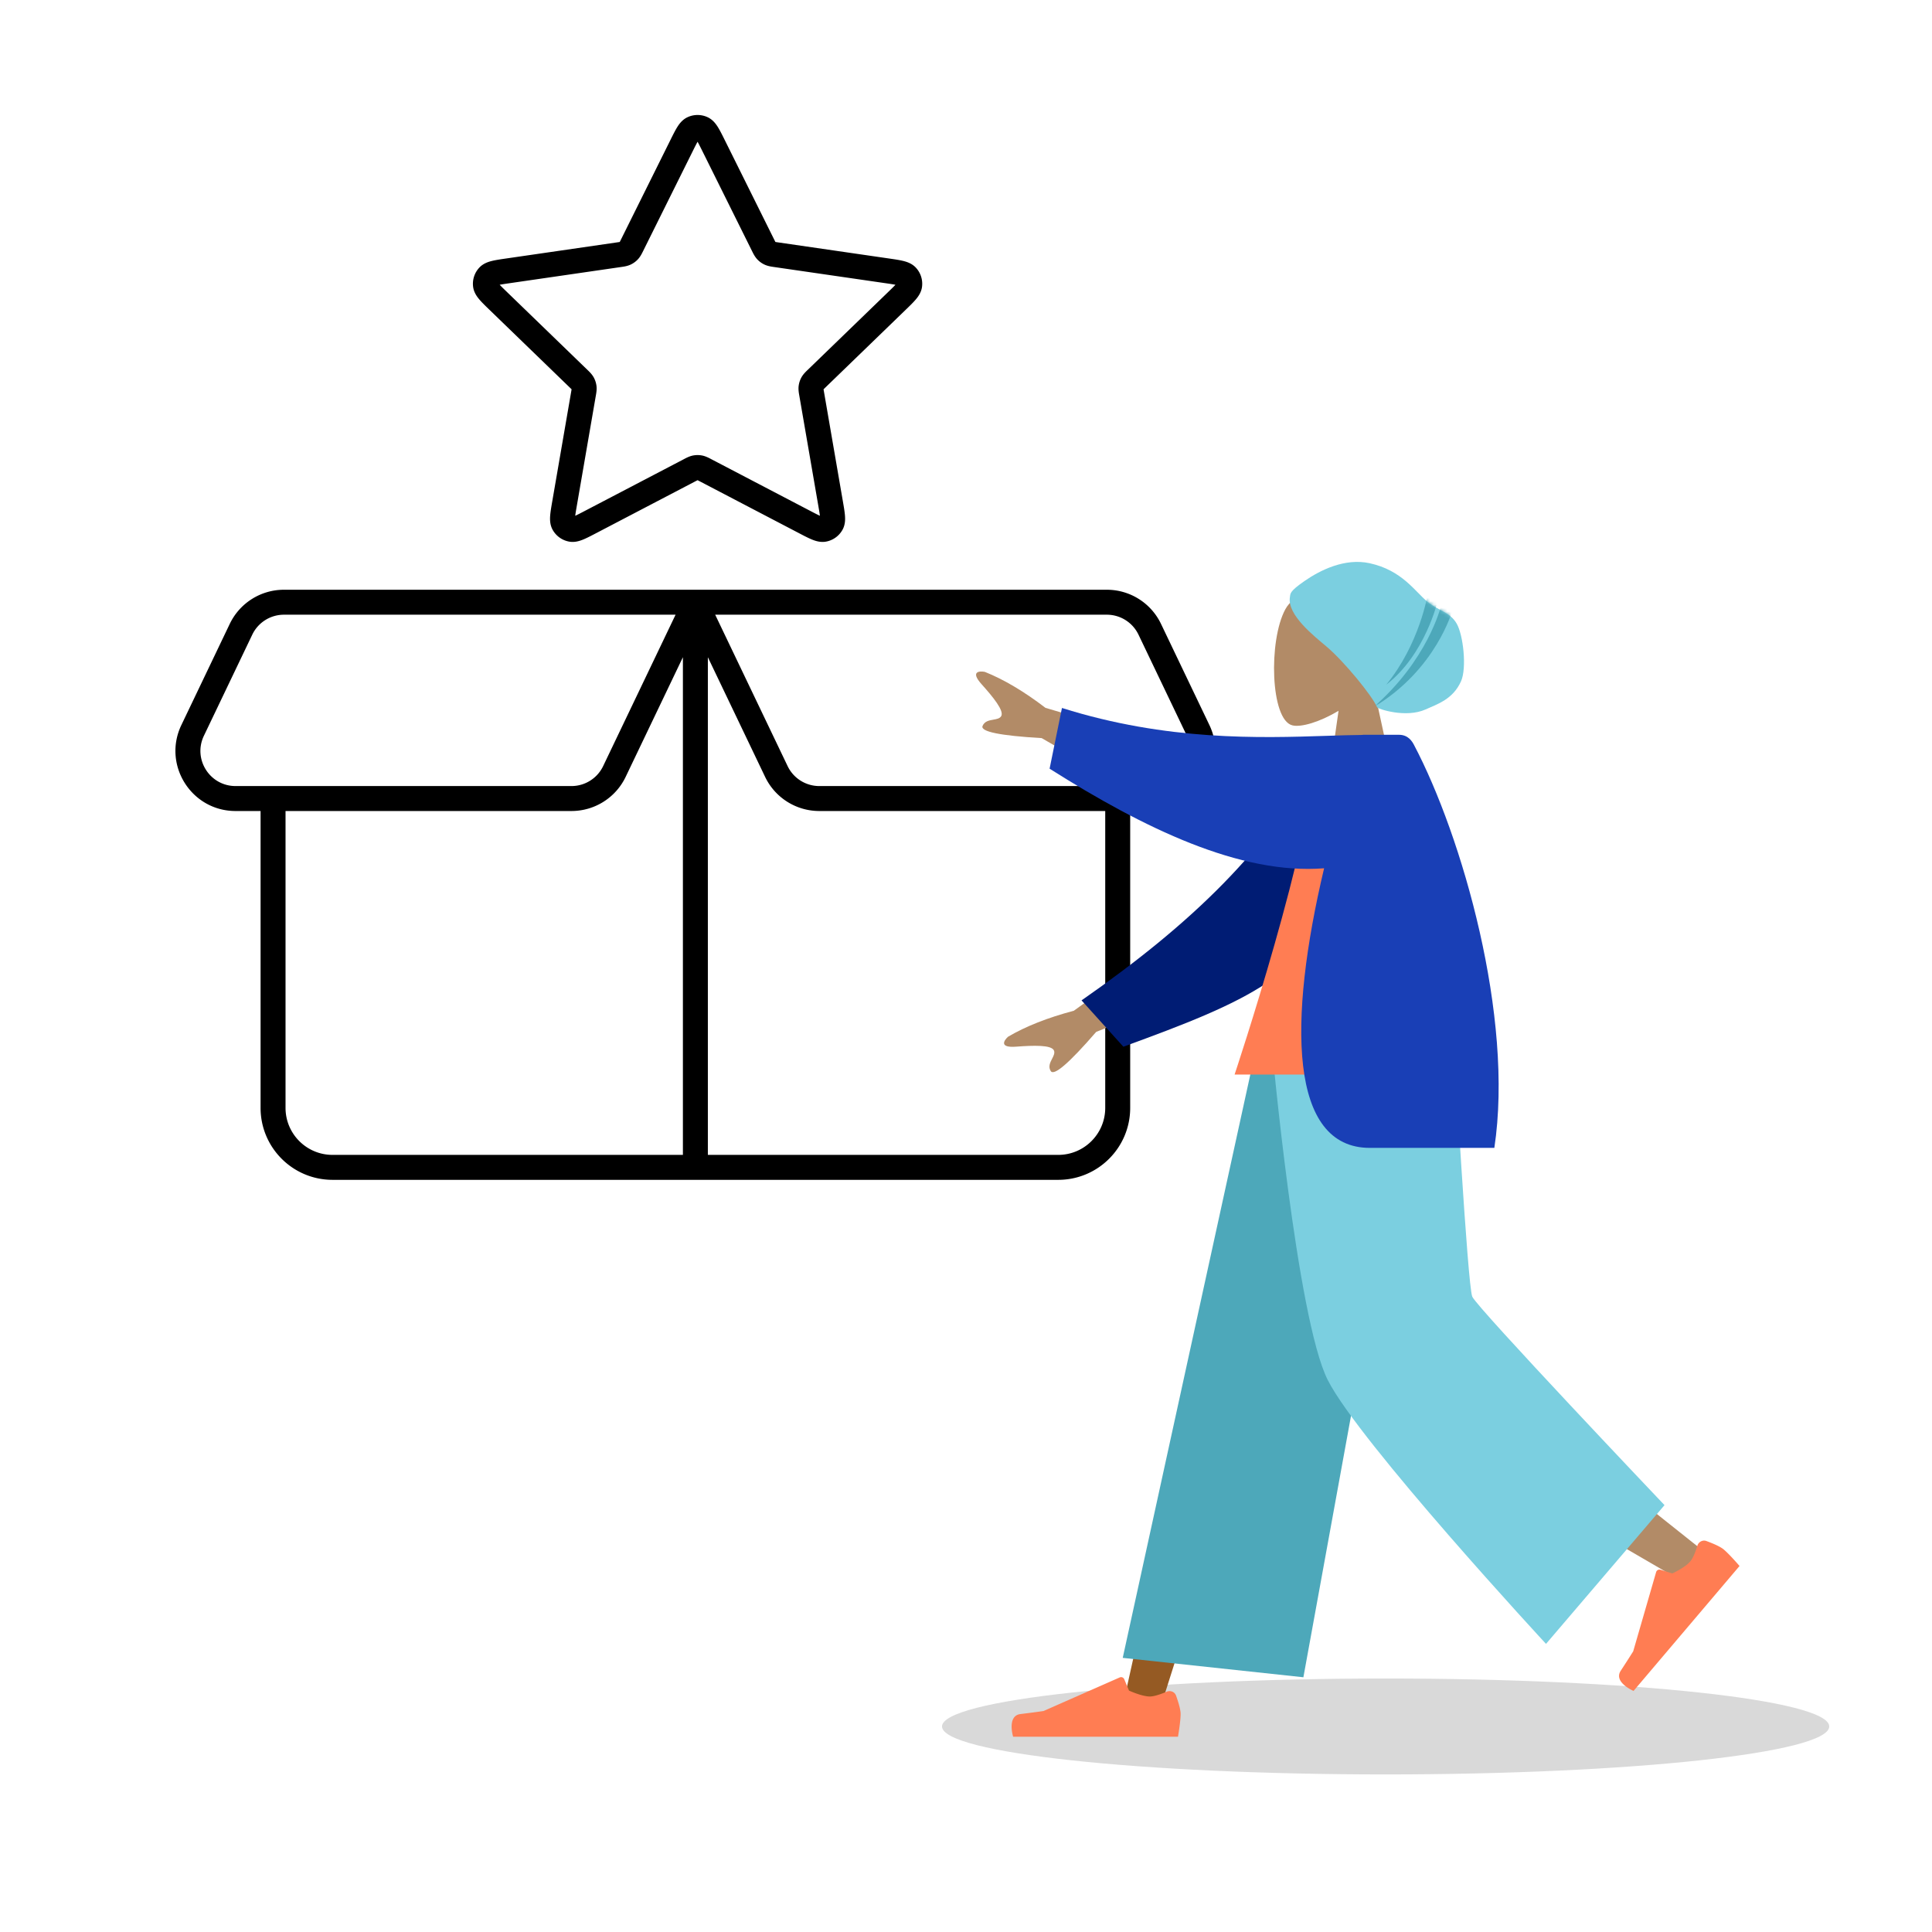
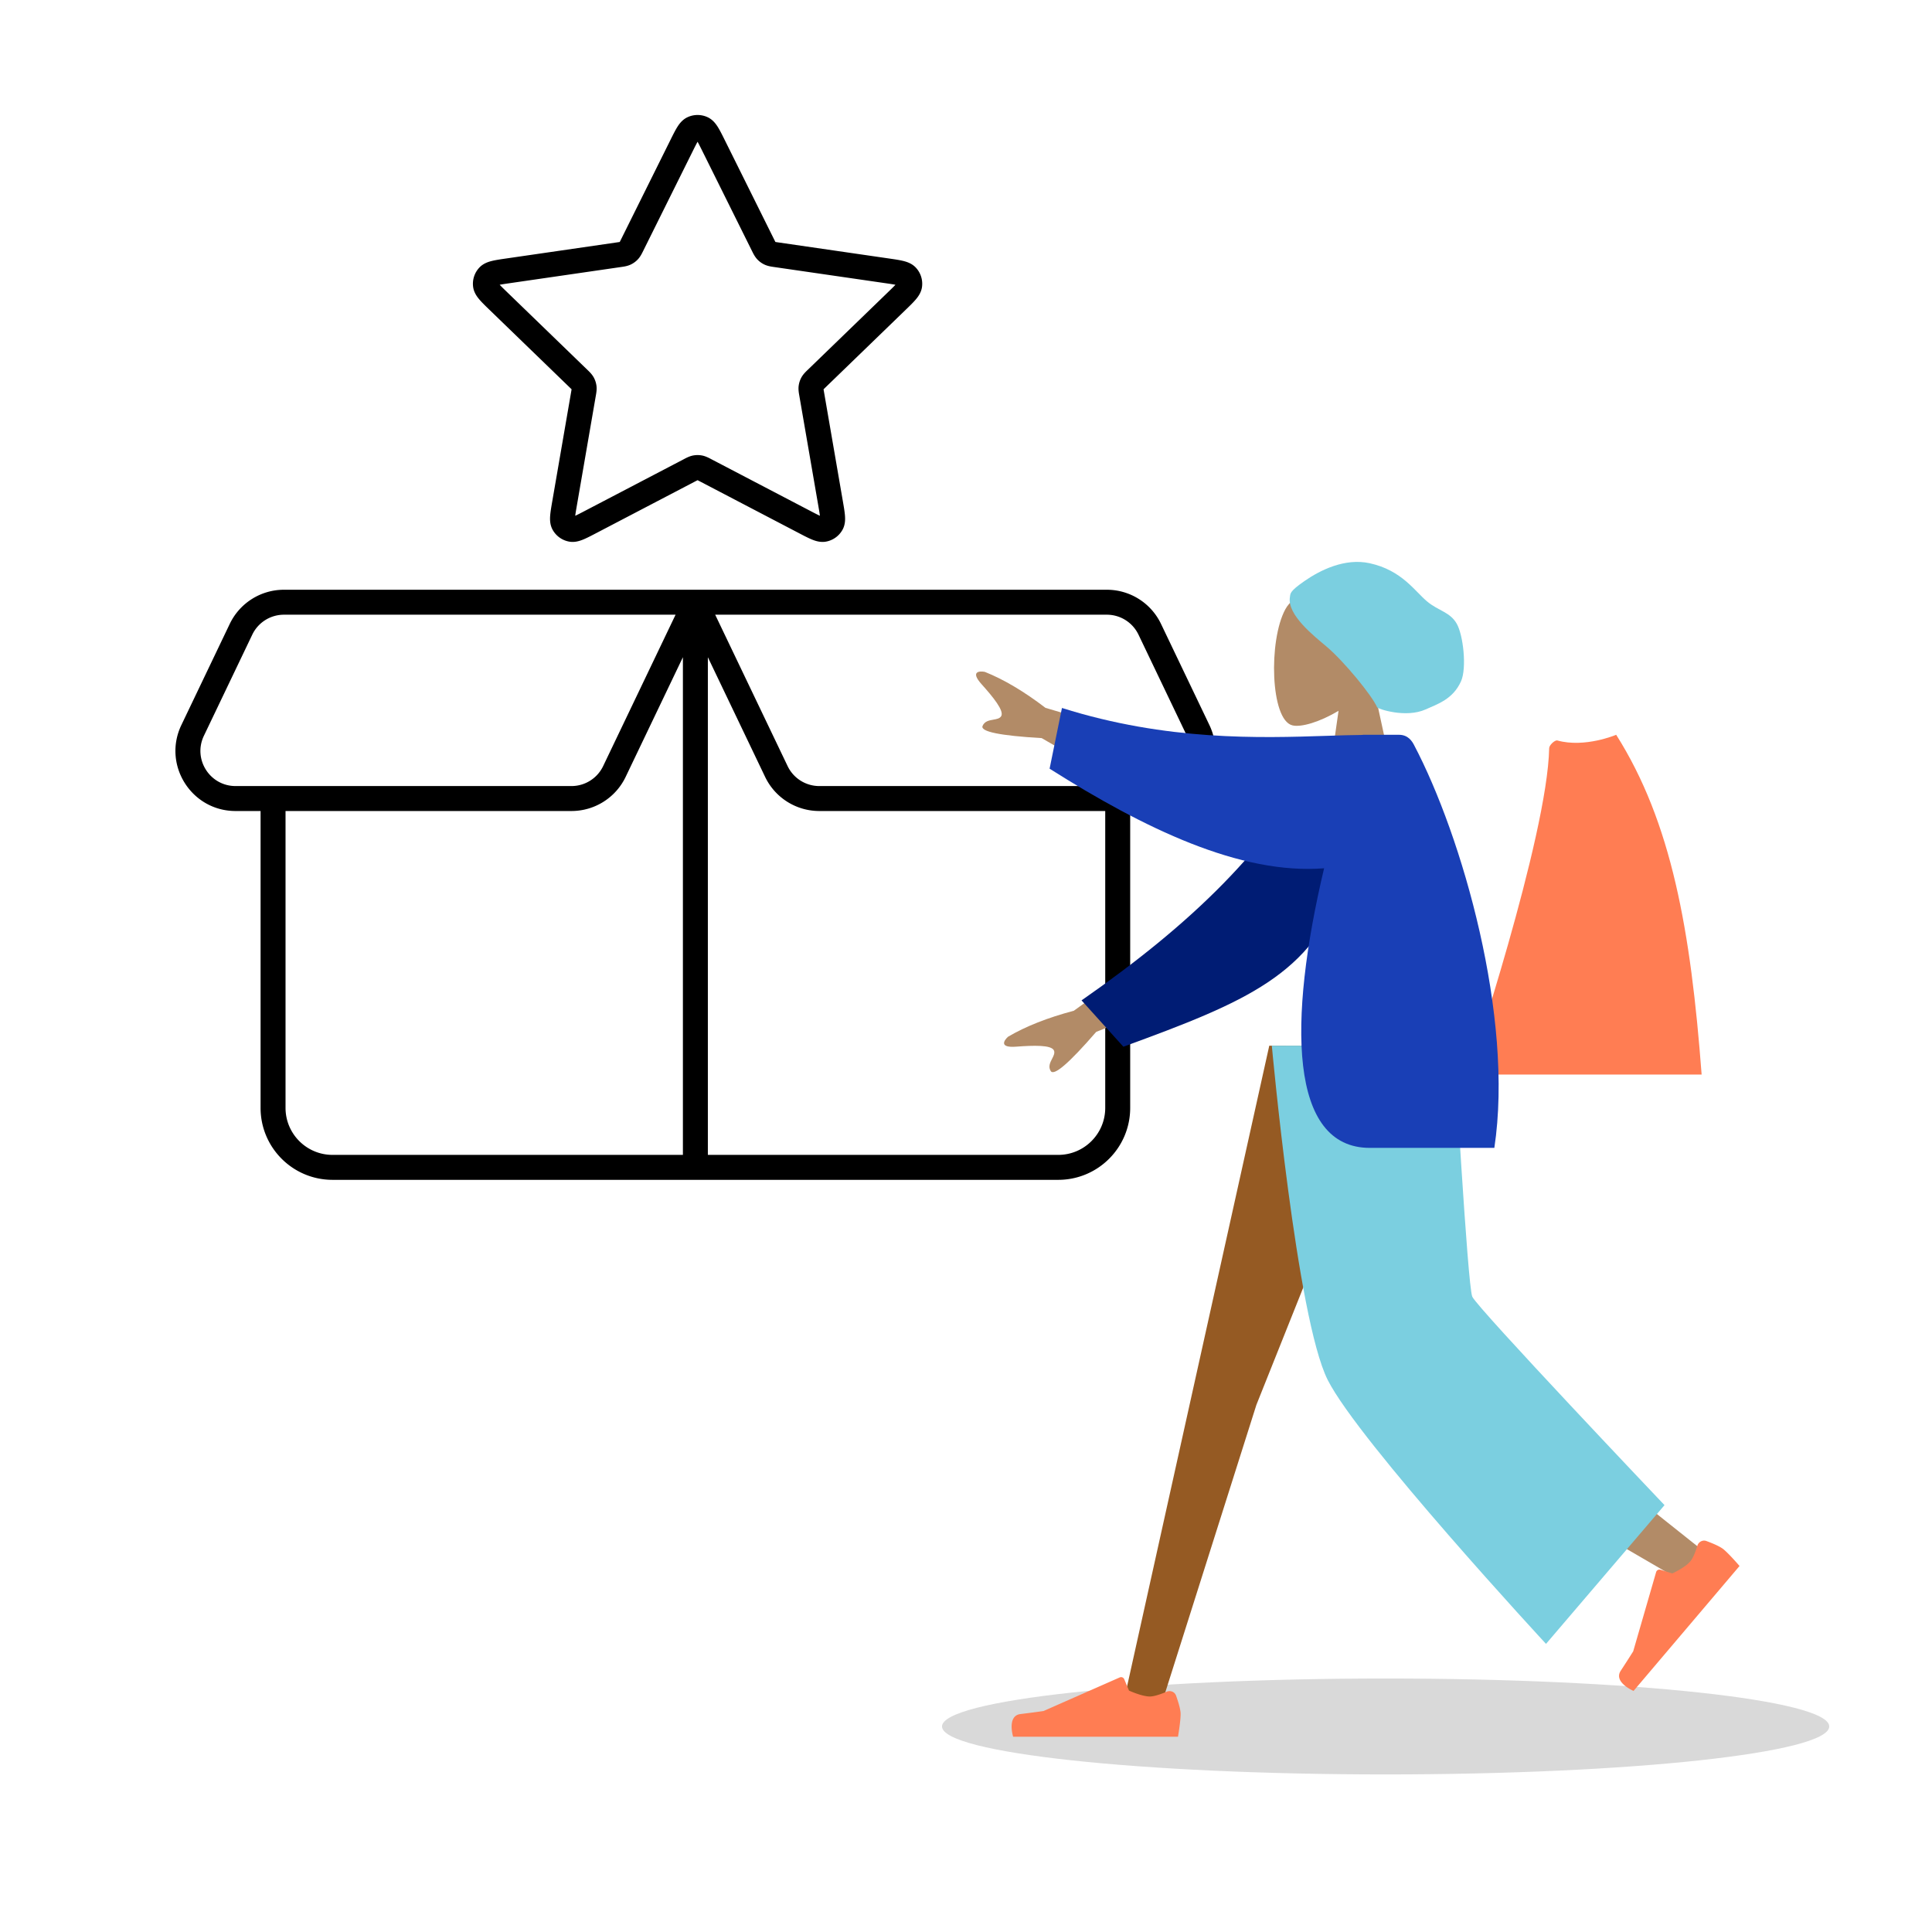
<svg xmlns="http://www.w3.org/2000/svg" width="564" height="564" fill="none">
  <path fill="#000" fill-rule="evenodd" d="M200.665 34.237a6.95 6.95 0 0 1 5.947 0c1.514.717 2.424 2 3.01 2.95.595.967 1.226 2.237 1.923 3.64l14.439 29.065a54 54 0 0 0 .376.745l.215.035c.171.027.368.055.624.093l32.296 4.69c1.559.226 2.968.43 4.074.695 1.084.259 2.589.72 3.745 1.932a6.9 6.9 0 0 1 1.846 5.667c-.221 1.666-1.174 2.925-1.9 3.767-.74.861-1.761 1.849-2.889 2.94l-23.362 22.609a78 78 0 0 0-.591.58l.029.189c.027.17.061.365.105.618l5.512 31.935c.267 1.543.508 2.94.598 4.071.089 1.109.113 2.688-.694 4.164a6.93 6.93 0 0 1-4.824 3.487c-1.644.302-3.132-.203-4.165-.628-1.052-.434-2.312-1.093-3.708-1.822l-28.873-15.087c-.228-.119-.405-.212-.559-.29l-.2-.1-.201.1c-.154.078-.33.171-.559.29l-28.873 15.087c-1.395.729-2.656 1.388-3.708 1.822-1.033.425-2.521.93-4.164.628a6.93 6.93 0 0 1-4.825-3.487c-.807-1.476-.782-3.055-.694-4.164.09-1.131.331-2.528.598-4.071l5.512-31.935c.044-.253.078-.448.105-.618q.018-.11.029-.19l-.14-.14c-.122-.121-.265-.26-.451-.439l-23.362-22.609c-1.128-1.091-2.148-2.079-2.889-2.94-.726-.842-1.679-2.102-1.9-3.767a6.9 6.9 0 0 1 1.847-5.667c1.155-1.211 2.66-1.673 3.744-1.932 1.106-.264 2.515-.469 4.074-.695l32.296-4.69a60 60 0 0 0 .839-.128q.04-.075.095-.184c.078-.153.167-.33.281-.56l14.439-29.065c.697-1.404 1.328-2.674 1.924-3.64.585-.95 1.495-2.234 3.009-2.951m2.974 7.146c-.359.633-.801 1.517-1.452 2.827l-14.369 28.924-.094.19c-.339.69-.796 1.618-1.505 2.377a6.9 6.9 0 0 1-2.155 1.557c-.939.434-1.962.578-2.727.686l-.212.03-32.141 4.668c-1.423.207-2.397.35-3.112.492.494.528 1.193 1.208 2.214 2.196l23.249 22.5.154.148c.556.533 1.304 1.252 1.812 2.158.438.782.72 1.643.829 2.534.126 1.033-.055 2.056-.188 2.812l-.037.21-5.486 31.779c-.244 1.416-.408 2.381-.494 3.098.666-.304 1.548-.762 2.845-1.44l28.735-15.014.189-.1c.684-.36 1.598-.842 2.616-1.041a7 7 0 0 1 2.658 0c1.017.199 1.931.681 2.615 1.041l.189.1 28.735 15.014c1.298.678 2.179 1.136 2.845 1.44-.086-.717-.25-1.682-.494-3.098l-5.486-31.779-.037-.211c-.133-.755-.314-1.778-.188-2.811a6.9 6.9 0 0 1 .83-2.534c.507-.906 1.255-1.625 1.811-2.158l.154-.148 23.249-22.5c1.021-.988 1.72-1.668 2.214-2.196-.715-.141-1.689-.285-3.112-.492l-32.141-4.667-.212-.03c-.765-.109-1.788-.253-2.727-.687a6.9 6.9 0 0 1-2.155-1.557c-.709-.759-1.165-1.687-1.505-2.376l-.094-.191L205.09 44.21c-.651-1.31-1.093-2.194-1.451-2.827M67.073 182.129a17.53 17.53 0 0 1 15.817-9.968h240.22a17.53 17.53 0 0 1 15.817 9.968l14.124 29.522c5.569 11.639-2.914 25.104-15.817 25.104h-7.303v86.661c0 11.603-9.405 21.009-21.007 21.009H97.076c-11.602 0-21.007-9.406-21.007-21.009v-86.661h-7.303c-12.903 0-21.386-13.465-15.817-25.104zm99.756 47.341c3.946 0 7.542-2.266 9.245-5.826l21.145-44.197H82.89a10.25 10.25 0 0 0-9.245 5.826l-14.124 29.522c-3.255 6.804 1.704 14.675 9.245 14.675zm32.528-37.611-16.711 34.929a17.53 17.53 0 0 1-15.817 9.967H83.355v86.661c0 7.58 6.143 13.724 13.721 13.724h102.281zm7.286 145.281h102.281c7.578 0 13.721-6.144 13.721-13.724v-86.661h-83.474a17.53 17.53 0 0 1-15.817-9.967l-16.711-34.929zm2.138-157.693H323.11c3.946 0 7.542 2.266 9.245 5.826l14.124 29.522c3.255 6.804-1.704 14.675-9.245 14.675h-98.063a10.25 10.25 0 0 1-9.245-5.826z" clip-rule="evenodd" />
  <path fill="#000" d="M404.5 517.998c-71.521 0-129.5-6.268-129.5-14s57.979-14 129.5-14 129.5 6.268 129.5 14-57.979 14-129.5 14" opacity=".15" />
  <path fill="#B28B67" fill-rule="evenodd" d="M390.754 207.507c-5.526 3.294-10.955 4.886-13.504 4.236-6.391-1.629-6.978-24.755-2.033-33.871s30.366-13.091 31.647 4.972c.445 6.27-2.217 11.864-6.149 16.43l7.051 32.504h-20.48z" clip-rule="evenodd" />
  <path fill="#7BCFE0" fill-rule="evenodd" d="M376.554 174.337c.179-1.101-.176-1.642 4.302-4.746 4.478-3.103 11.708-6.763 18.989-5.17 9.45 2.067 13.204 8.233 16.848 11.23 3.285 2.702 6.581 3.018 8.534 6.371s2.993 12.999 1.294 16.834c-2.343 5.291-6.963 6.715-10.336 8.24-5.785 2.614-13.961-.147-14.159-.604-1.533-3.538-9.78-13.517-14.74-17.71-3.648-3.083-11.574-9.275-10.732-14.445" clip-rule="evenodd" />
  <mask id="a" width="52" height="45" x="376" y="164" maskUnits="userSpaceOnUse" style="mask-type:luminance">
    <path fill="#fff" fill-rule="evenodd" d="M376.554 174.337c.179-1.101-.176-1.642 4.302-4.746 4.478-3.103 11.708-6.763 18.989-5.17 9.45 2.067 13.204 8.233 16.848 11.23 3.285 2.702 6.581 3.018 8.534 6.371s2.993 12.999 1.294 16.834c-2.343 5.291-6.963 6.715-10.336 8.24-5.785 2.614-13.961-.147-14.159-.604-1.533-3.538-9.78-13.517-14.74-17.71-3.648-3.083-11.574-9.275-10.732-14.445" clip-rule="evenodd" />
  </mask>
  <g mask="url(#a)">
-     <path fill="#4DA8BA" fill-rule="evenodd" d="M404.665 199.893c9.793-11.946 12.097-26.354 12.097-26.354l2.95 1.846s-3.628 15.744-15.047 24.508m-3.726 6.564c15.848-13.774 19.628-29.253 19.628-29.253l3.412.995s-4.702 17.309-23.04 28.258" clip-rule="evenodd" />
-   </g>
+     </g>
  <path fill="#955A23" fill-rule="evenodd" d="M408.653 305.268 366.77 410.122l-28.091 88.645h-11.092l42.945-193.499z" clip-rule="evenodd" />
  <path fill="#B28B67" fill-rule="evenodd" d="M417.087 305.268c.446 36.846 6.95 86.454 7.989 88.751 1.04 2.296 71.747 58.416 71.747 58.416l-7.64 8.087s-83.428-48.116-87.289-54.533-16.43-65.471-26.521-100.721z" clip-rule="evenodd" />
  <path fill="#FF7D53" fill-rule="evenodd" d="M495.499 451.24c.34-1.116 1.532-1.785 2.636-1.379 1.691.623 3.969 1.561 5.013 2.427 1.768 1.468 4.666 4.866 4.666 4.866l-30.937 36.468s-5.957-2.521-3.738-5.899c2.219-3.377 3.633-5.656 3.633-5.656l6.696-23.14a1.01 1.01 0 0 1 1.272-.676l3.446 1.081s3.743-1.725 5.246-3.498c.856-1.009 1.592-3.035 2.067-4.594m-154.923 42.612c1.071-.456 2.337.018 2.731 1.113.606 1.683 1.346 4.018 1.346 5.368 0 2.283-.769 6.664-.769 6.664h-48.129s-1.876-6.135 2.166-6.624 6.715-.884 6.715-.884l22.238-9.806a1 1 0 0 1 1.327.531l1.38 3.31s3.742 1.727 6.081 1.727c1.34 0 3.399-.754 4.914-1.399" clip-rule="evenodd" />
-   <path fill="#4DA8BA" fill-rule="evenodd" d="m380.493 489.637-52.739-5.662 39.086-178.707h47.237z" clip-rule="evenodd" />
  <path fill="#7BCFE0" fill-rule="evenodd" d="M485.914 439.388 451.32 479.89s-54.656-59.045-63.729-77.053c-9.073-18.009-16.313-97.569-16.313-97.569h53.181s3.954 69.993 5.331 73.251c1.377 3.257 56.124 60.869 56.124 60.869" clip-rule="evenodd" />
  <path fill="#B28B67" fill-rule="evenodd" d="m305.2 206.638 33.557 9.9-8.567 14.027-26.092-15.091q-18.269-1.068-17.264-3.541c.565-1.39 1.91-1.627 3.149-1.845.965-.17 1.866-.328 2.283-1.012.954-1.561-2.388-5.623-5.727-9.346s-.667-3.895.947-3.597q8.324 3.321 17.714 10.505m8.282 88.423 28.241-20.38 6.243 15.166L320 301.244q-11.864 13.695-13.268 11.418c-.789-1.28-.172-2.478.396-3.581.443-.86.856-1.662.552-2.401-.695-1.688-6.007-1.51-11.042-1.13-5.034.381-3.567-1.821-2.353-2.908q7.709-4.535 19.197-7.581" clip-rule="evenodd" />
  <path fill="#001C74" fill-rule="evenodd" d="M385.587 219.798c-15.379 28.18-37.617 49.783-69.856 72.24l12.207 13.526c35.997-13.146 54.995-21.078 64.324-47.703 2.342-6.682 3.978-27.984 5.382-39.193z" clip-rule="evenodd" />
-   <path fill="#FF7D53" fill-rule="evenodd" d="M428.579 313.688h-68.17s23.163-69.423 23.665-95.296c.017-.879 1.669-2.428 2.4-2.225 8.02 2.225 17.164-1.665 17.164-1.665 16.161 25.543 21.75 56.993 24.941 99.186" clip-rule="evenodd" />
+   <path fill="#FF7D53" fill-rule="evenodd" d="M428.579 313.688s23.163-69.423 23.665-95.296c.017-.879 1.669-2.428 2.4-2.225 8.02 2.225 17.164-1.665 17.164-1.665 16.161 25.543 21.75 56.993 24.941 99.186" clip-rule="evenodd" />
  <path fill="#193FB6" fill-rule="evenodd" d="M386.538 253.473c-10.647 44.883-10.156 81.624 13.35 81.624h36.348c5.773-38.127-9.399-90.992-23.465-117.657-.537-1.018-1.681-2.938-4.375-2.938h-10.561l-.014.042c-3.179.025-6.679.139-10.469.263-19.514.637-46.722 1.524-77.338-8.135l-3.61 17.726c27.634 17.466 55.616 30.996 80.134 29.075" clip-rule="evenodd" />
</svg>